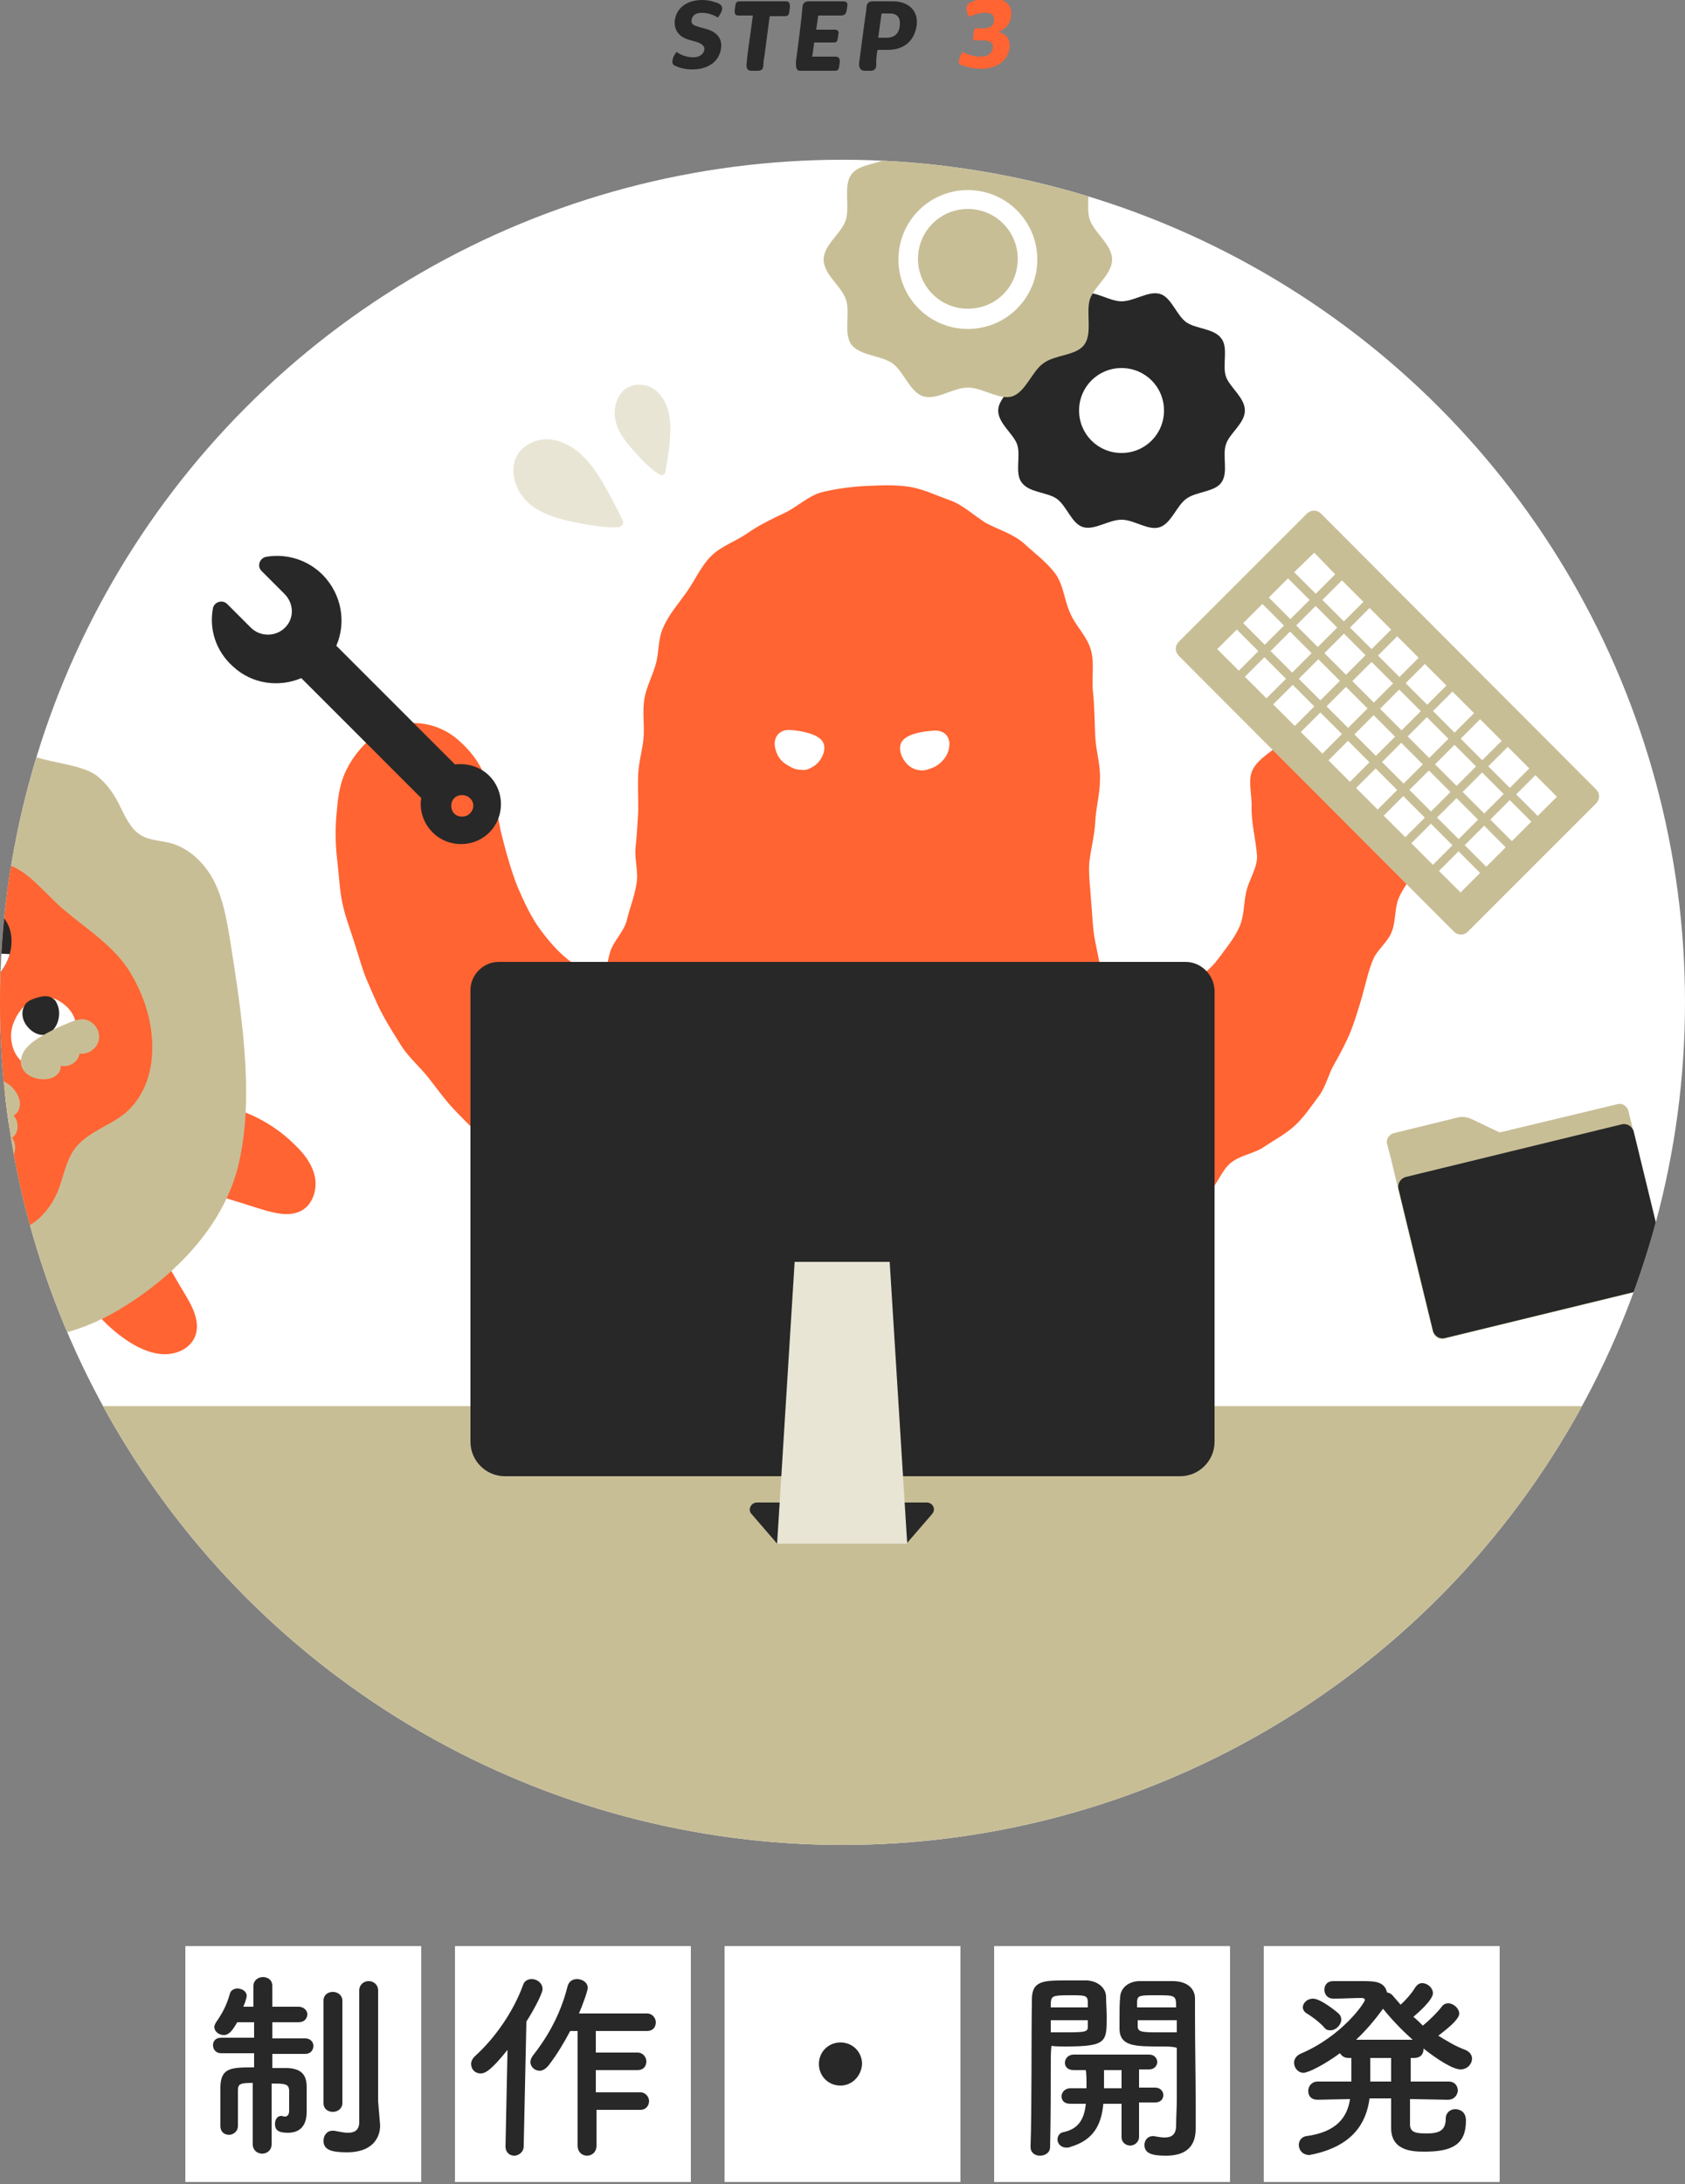
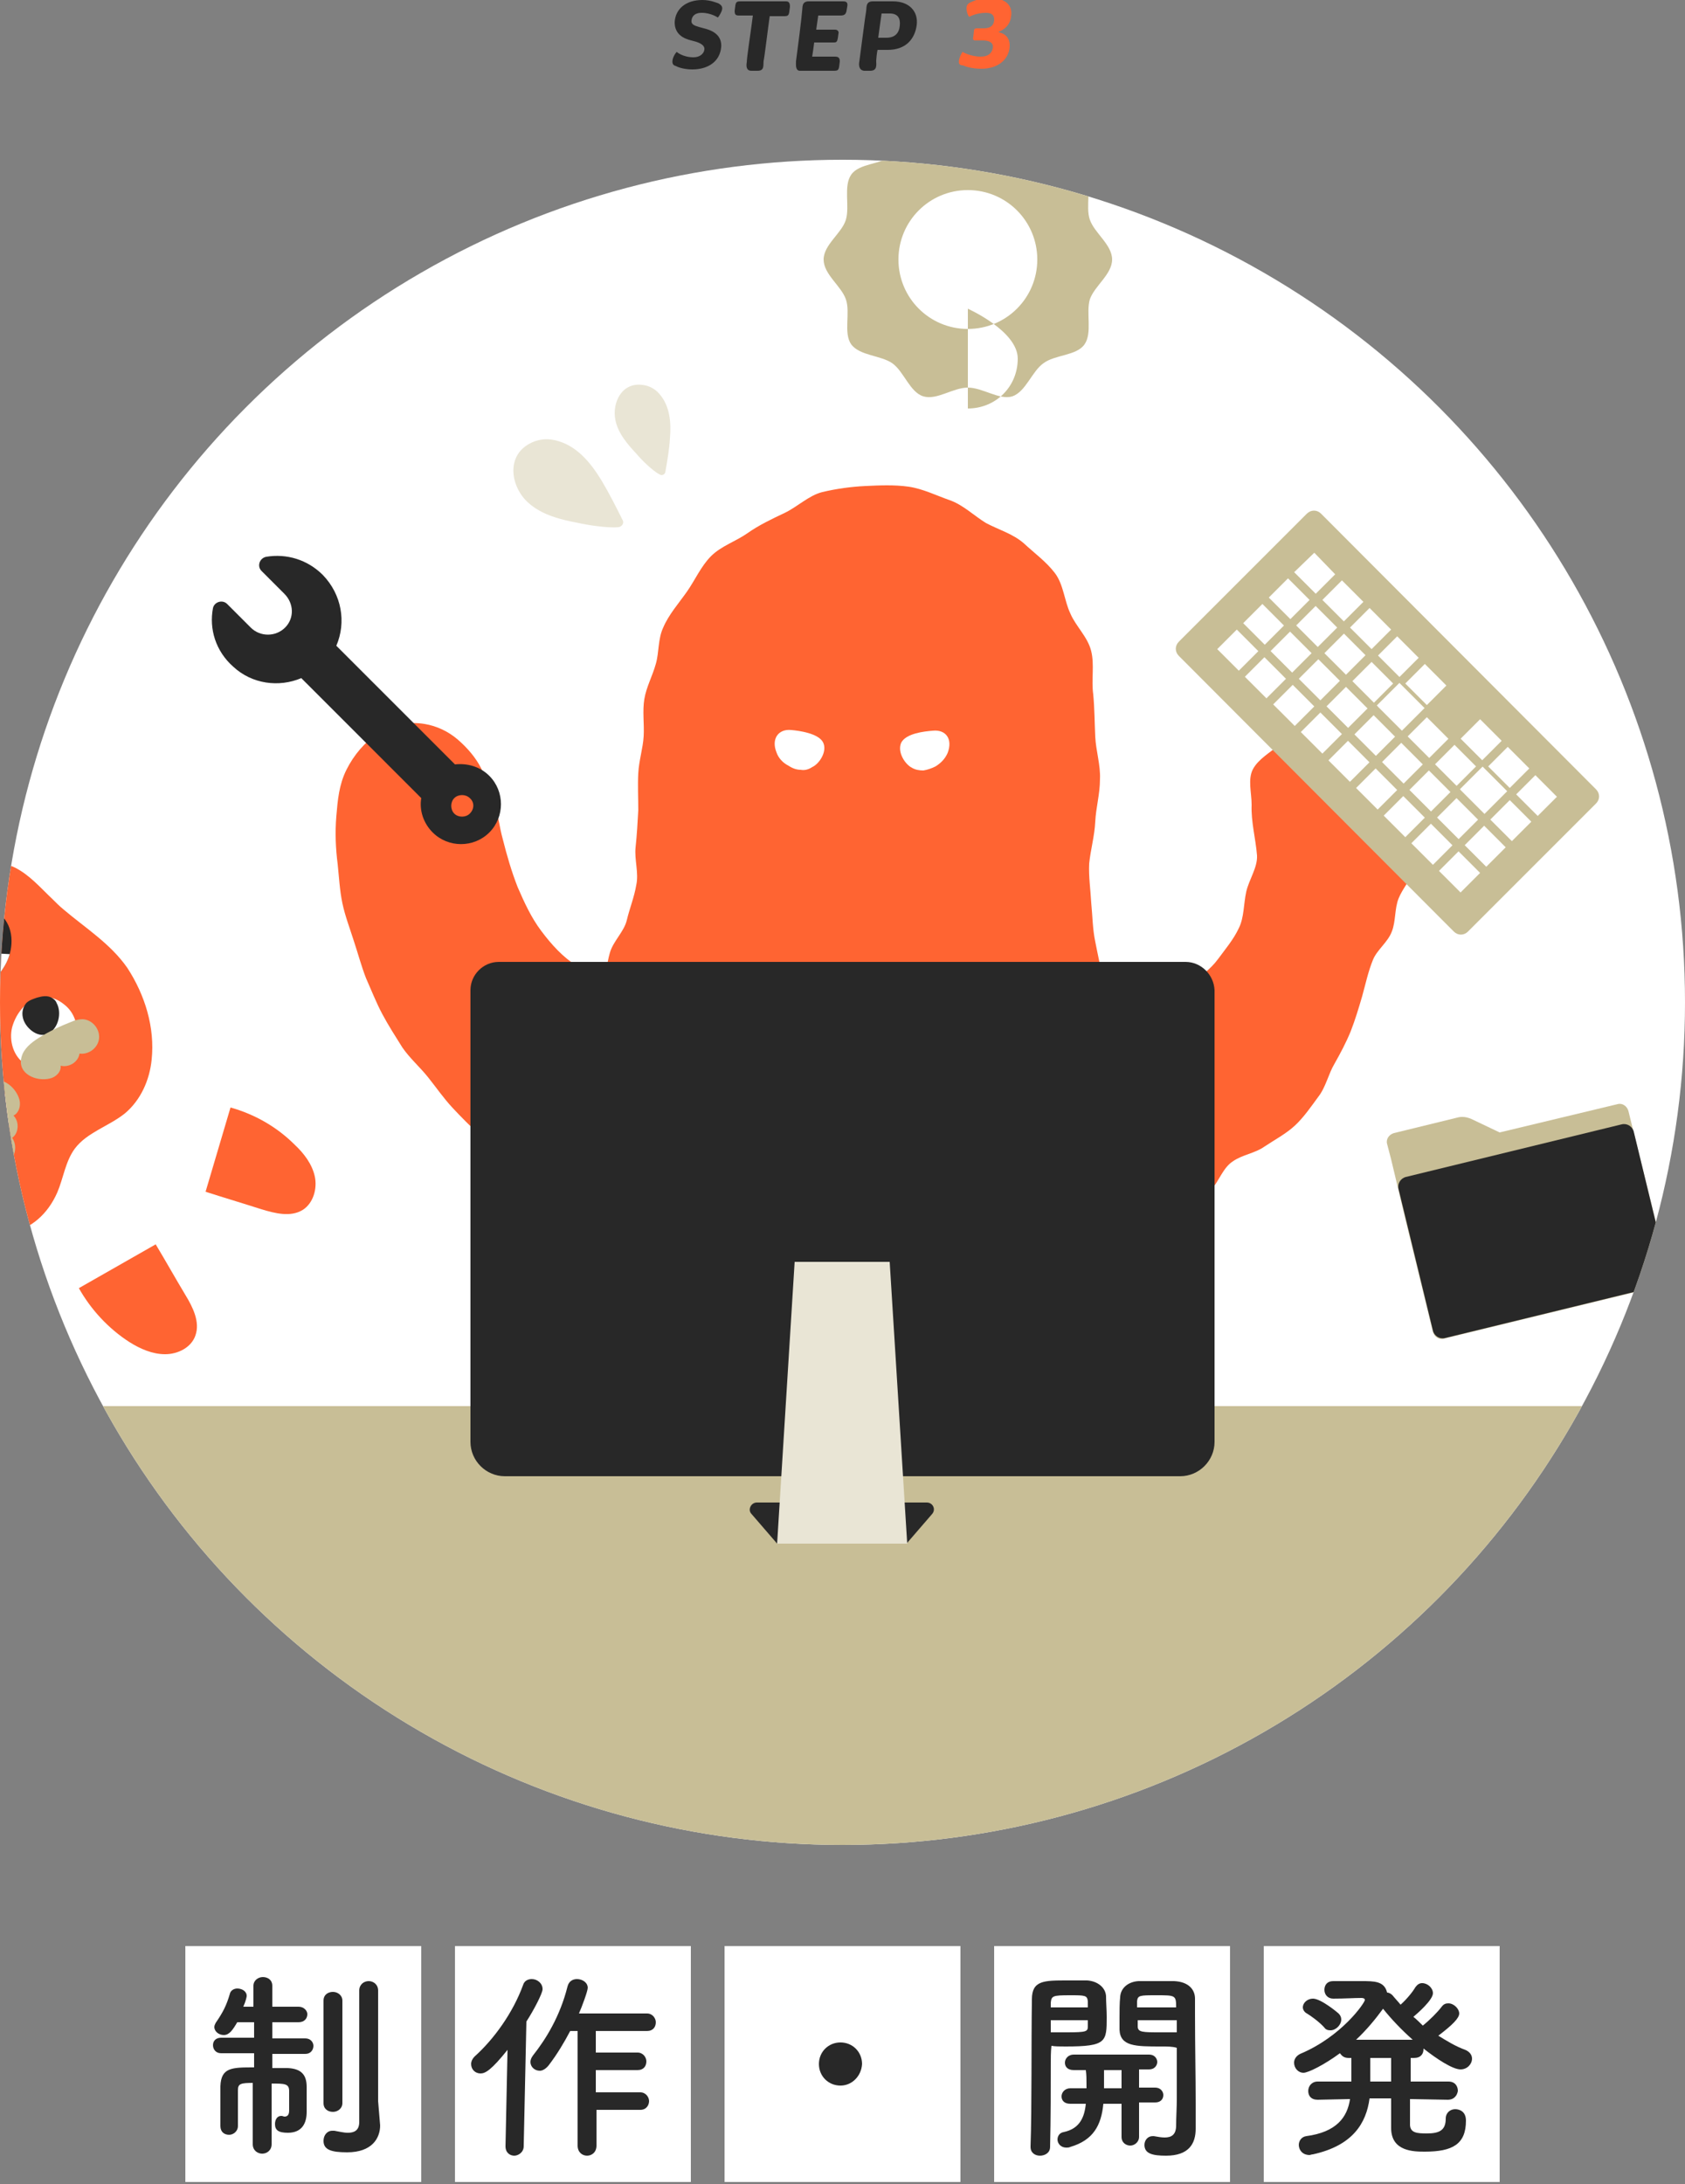
<svg xmlns="http://www.w3.org/2000/svg" xmlns:xlink="http://www.w3.org/1999/xlink" version="1.1" x="0" y="0" viewBox="0 0 250 324" xml:space="preserve">
  <rect x="0" y="0" width="250" height="324" fill="#808080" stroke="none" />
  <style type="text/css">.st0{fill:#282828}.st1{fill:#ff6432}.st2{fill:#fff}.st4{fill:#c8be96}.st8{fill:#e9e5d5}</style>
  <g id="design">
    <path class="st0" d="M99.9 8.5c.2-.5.5-.8.5-.8s.9.8 2.5.8c.9 0 1.5-.5 1.6-1.1.1-.5-.3-.9-1.2-1.2l-1.1-.3c-1.3-.4-2.1-1.2-2.1-2.6.1-2 1.7-3.3 4.1-3.3 1.2 0 2.1.4 2.4.5.5.3.8.6.3 1.5-.2.4-.4.6-.4.6s-1-.7-2.4-.7c-.9 0-1.4.4-1.5 1.1-.1.6.4.8 1.1 1l1.1.3c1.7.5 2.3 1.5 2.2 2.7-.2 2.1-1.9 3.3-4.3 3.3-1.1 0-2.1-.3-2.4-.5-.5-.1-.7-.5-.4-1.3zm11.8-6.2h-2.1c-.5 0-.6-.2-.6-.7l.1-.8c.1-.5.2-.6.8-.6h6.7c.5 0 .6.3.6.8l-.1.8c-.1.5-.2.6-.8.6h-2.1c-.3 2.1-.8 6.3-.9 6.6-.1.6.2 1.5-.9 1.5h-.9c-.8 0-.8-.7-.7-1.3 0-.7.7-5.2.9-6.9zm6.4 6.8c.2-1.4.9-7 .9-7.4.1-.6-.1-1.5 1-1.5h5.1c.6 0 .7.3.6.8l-.1.6c-.1.5-.3.7-.9.7h-3.3l-.3 2.1h2.8c.3 0 .6.2.5.6l-.1.7c-.1.5-.2.6-.6.6h-2.9c-.1.8-.2 1.5-.3 2.1h3.4c.5 0 .7.2.7.7l-.1.8c-.1.5-.2.6-.8.6h-5.1c-.6-.1-.5-.9-.5-1.4zm9.4 0c.2-1.4.9-7 1-7.4.1-.6-.1-1.5 1-1.5h3c2.4 0 3.8 1.5 3.5 3.6-.3 2-1.6 3.6-4.3 3.6h-1.5c-.1.4-.2 1.4-.2 1.6 0 .6.2 1.5-.9 1.5h-.9c-.8-.1-.8-.9-.7-1.4zm4-3.5c1.3 0 1.9-.7 2-1.8.1-1-.2-1.8-1.5-1.8h-1.2c-.1.7-.4 2.8-.5 3.6h1.2z" />
    <path class="st1" d="M142.4 8.5c.2-.5.4-.8.4-.8s1.2.7 2.7.7c1.2 0 1.7-.6 1.8-1.3.1-.7-.4-1.1-1.5-1.1h-1.1c-.3 0-.4-.2-.3-.5l.1-.9c0-.2.1-.4.4-.4h1.1c1 0 1.5-.5 1.5-1.3 0-.6-.3-1-1.2-1-1.5 0-2.5.6-2.5.6s-.2-.2-.3-.6c-.3-1.1.1-1.4.6-1.6.4-.2 1.4-.6 2.8-.6 2.4 0 3.4 1.2 3.1 2.8-.2 1.7-1.8 2.2-1.8 2.2v.1s1.7.2 1.6 2.1c-.1 1.9-1.7 3.3-4.2 3.3-1.3 0-2.3-.3-2.7-.5-.6 0-.8-.3-.5-1.2z" />
    <g>
      <g>
        <circle class="st2" cx="125" cy="148.7" r="125" />
        <g>
          <path class="st1" d="M92.5 145.8c-2.5-.2-4.8-1.2-6.9-2.5-2.1-1.3-3.8-3.2-5.3-5.2s-2.5-4.2-3.5-6.5c-.9-2.3-1.6-4.7-2.2-7.1-.5-1.8-.7-3.6-1.2-5.4-.5-1.8-1.2-3.5-2-5.1-.8-1.6-2.1-3.1-3.5-4.3-1.4-1.2-3.1-2-4.9-2.3-2.4-.4-4.8.1-6.9 1.4-2 1.3-3.6 3.2-4.7 5.4s-1.3 4.5-1.5 6.9c-.2 2.4-.1 4.8.2 7.1.2 1.9.3 3.9.7 5.8.4 1.9 1.1 3.7 1.7 5.6.6 1.8 1.1 3.7 1.8 5.5.8 1.8 1.5 3.6 2.4 5.3.9 1.7 2 3.4 3 5 1.1 1.6 2.6 2.9 3.8 4.4 1.2 1.5 2.3 3.1 3.6 4.5 1.3 1.4 2.7 2.8 4.1 4.1 1.5 1.3 2.9 2.6 4.5 3.7" />
        </g>
        <g>
          <path class="st1" d="M171.9 222.9c0 .6.1 1.2.1 1.8 0-1.9 1-4 .8-6-.2-2-.7-3.9-.8-5.8-.1-2 .2-3.9.5-5.8.3-2.2-.5-4.5-.1-6.6.3-2.2.9-4.3 1.3-6.4.4-2.1 1.4-4.2 1.8-6.3.4-2 0-4.3.6-6.3.7-2 2.3-3.5 3.7-5.1 1.1-1.3 1.7-3.2 3.1-4.1 1.4-1 3.3-1.2 4.7-2.2 1.5-1 3.2-1.9 4.5-3.1 1.3-1.2 2.4-2.8 3.5-4.3 1.1-1.4 1.5-3.4 2.4-4.9.9-1.6 1.7-3.1 2.4-4.8.7-1.8 1.2-3.5 1.7-5.2.5-1.8.9-3.7 1.6-5.4.6-1.5 2.2-2.6 2.8-4.2.6-1.5.4-3.4 1-4.9.6-1.5 1.8-2.8 2.4-4.4.8-2.3 1.5-4.7 1.7-7.1.1-1.7-1-3.3-1.5-4.9-.6-1.6-1-3.2-2.1-4.6-1.1-1.3-2.4-2.4-3.9-3.3-1.5-.9-3-1.9-4.8-2.1-1.7-.2-3.3 1-4.9 1.5-1.6.6-3.3.9-4.6 2.1-1.3 1.1-3.1 2.1-3.9 3.6-.8 1.5-.2 3.5-.2 5.3-.1 2.5.6 5 .8 7.5.1 1.8-1.2 3.6-1.6 5.4-.4 1.8-.3 3.8-1.1 5.4-.8 1.7-2 3.1-3.1 4.6-1.1 1.5-2.7 2.6-4 3.7-1.4 1.2-2.9 2.3-4.5 3.1-1 .5-2 1-3.1.9-2.4-.2-4.4-2.3-5.2-4.6-.7-1.8-1-3.8-1.4-5.7-.4-1.9-.4-3.8-.6-5.8-.1-1.9-.4-3.9-.3-5.8.2-2 .8-4.1.9-6.2.1-2.1.7-4.1.7-6.3.1-2.1-.6-4.2-.7-6.3-.1-2.1-.1-4.2-.3-6.3-.3-2.1.2-4.4-.3-6.4-.5-2.1-2.3-3.7-3.1-5.6-.9-1.9-1-4.3-2.3-6-1.3-1.7-3.1-3-4.6-4.4-1.6-1.4-3.7-2-5.6-3-1.8-1.1-3.4-2.7-5.4-3.4-2-.7-4-1.7-6.1-2-2.1-.3-4.3-.2-6.4-.1-2.1.1-4.3.4-6.4.9-2 .5-3.7 2.2-5.6 3.1-1.9.9-3.8 1.8-5.5 3-1.7 1.2-3.9 1.9-5.4 3.4-1.5 1.5-2.4 3.6-3.6 5.3-1.2 1.7-2.7 3.4-3.5 5.3-.8 1.7-.6 3.7-1.1 5.4-.5 1.8-1.4 3.4-1.7 5.2-.3 1.8 0 3.7-.1 5.5-.1 1.8-.7 3.6-.8 5.5-.1 1.8 0 3.7 0 5.5-.1 1.8-.2 3.6-.4 5.5-.2 1.8.5 3.8.1 5.6-.3 1.8-1 3.5-1.4 5.2-.4 1.7-2 3.1-2.5 4.8-.5 1.7-.6 3.5-1.1 5.2-.5 1.7-1.2 3.4-1.6 5.1-.4 1.9-1 3.7-1.4 5.6-.3 1.9.8 4 .5 5.9s-1.1 3.7-1.2 5.6c-.2 1.9.2 3.8 0 5.7-.1 2-.7 4-.7 6s.4 4 .5 6c.1 2 .2 4 .4 6 .1 2-.6 4.1-.4 6.1.2 2.1.6 4.2.9 6.3.3 2.1 1.4 4 1.9 6.1.4 1.8.6 3.7 1 5.5.5 1.8.5 3.7.4 5.5" />
        </g>
        <g>
          <defs>
            <circle id="SVGID_1_" cx="125" cy="148.7" r="125" />
          </defs>
          <clipPath id="SVGID_00000164484868621946022540000015705617542959833505_">
            <use xlink:href="#SVGID_1_" overflow="visible" />
          </clipPath>
          <g clip-path="url(#SVGID_00000164484868621946022540000015705617542959833505_)">
            <path class="st1" d="M30.5 176.8c2.8.9 5.5 1.7 8.3 2.6 2 .6 4.3 1.2 6.1.1 1.6-1 2.2-3.2 1.8-5-.4-1.8-1.6-3.4-3-4.7-2.6-2.6-5.9-4.5-9.5-5.5m-11.1 20.3c1.5 2.5 2.9 5 4.4 7.5 1.1 1.8 2.2 4 1.5 6-.6 1.8-2.6 2.8-4.5 2.8s-3.7-.8-5.3-1.8c-3.1-2-5.7-4.8-7.5-8" />
-             <path class="st4" d="M-54.4 136.3c-2.5 2.8-3.4 7.1-2.1 10.7.7 2.1 2.1 3.9 3 5.9 1.9 4.2 2 9.5 5.5 12.5 1.4 1.3 3.3 2 4.7 3.2 3.2 2.8 2.9 7.2 5.2 10.5 2.3 3.3 5.8 5.4 8.1 8.8 2.7 4.1 7.8 6 12.5 7.3 13.2 3.8 24.1 6.2 36.3-1.6 7.7-4.9 14.7-12.2 16.7-21.3 2.3-10.3.2-22.8-1.4-33.1-.5-2.9-1-5.8-2.3-8.4s-3.6-4.9-6.4-5.7c-1.5-.4-3.2-.4-4.5-1.2-1.5-.9-2.3-2.7-3.1-4.3-.8-1.7-1.9-3.3-3.4-4.5-2.1-1.6-6.5-1.9-9.1-2.8-1.6-.6-3.2-1.1-4.9-1.1-2.4 0-4.7 1.1-7 1.2-2.6.1-5.2-1.2-7.9-1-3 .2-5.7 2.2-8.7 2.1-1.6 0-3.1-.6-4.7-.7-5.8-.2-9.4 6.4-14.7 8.8-1.8.8-3.8 1.2-5.3 2.5-3.3 3.1-3.6 8.9-6.5 12.2z" />
            <path class="st1" d="M9.4 134.9c-.6-.5-1.1-1-1.6-1.5-1.8-1.7-3.4-3.6-5.6-4.7-3.3-1.6-7.4-1.1-10.7.6-3.3 1.7-5.9 4.6-8.1 7.6s-4.1 6.2-6.4 9.1c-1.6 2.1-4.3 4-5.6 6.3-1.1 1.9-1.4 5-1.3 7.2.2 4.3 2.2 8.6 5.8 11.1 5.8 4 9.8 9.3 16.8 11.7 6.2 2.2 12.9 1.2 15.8-5.4.9-2.1 1.2-4.6 2.6-6.5 1.8-2.4 5-3.3 7.4-5.2 2.4-2 3.7-5 4-8 .5-4.8-1-9.6-3.6-13.6-2.5-3.6-6.2-5.9-9.5-8.7z" />
            <g>
              <g>
                <path class="st2" d="M6.6 158.5c-1 .1-2 0-2.8-.6-1.8-1.1-2.5-3.5-2-5.5 1-3.6 4.5-6 7.7-3.4 1.7 1.3 2.2 3.4 1.8 5.5-.5 2.2-2.6 3.8-4.7 4z" />
                <path class="st0" d="M8.4 148.8c-.1-.3-.3-.5-.6-.7-.7-.5-1.6-.3-2.3-.1-.6.2-1.2.4-1.6.8-.5.6-.7 1.4-.5 2.2.3 1.4 2.1 3 3.6 2.4 1.7-.7 2.2-3.2 1.4-4.6z" />
              </g>
              <path class="st4" d="M7.4 160c.9-.2 1.7-1 1.6-1.9 1.2.3 2.6-.5 2.8-1.8 1.4.2 2.8-.9 2.9-2.3.1-1.4-1-2.7-2.4-2.8-.5 0-1 .1-1.5.3-1.8.7-3.5 1.5-5.1 2.5-1.1.7-2.2 1.6-2.5 2.8-.7 2.5 2.2 3.7 4.2 3.2z" />
            </g>
            <g>
              <g>
                <path class="st2" d="M1.2 163.1c-.4-.9-1-1.7-1.8-2.2-1.8-1.1-4.3-.6-5.8.9-2.8 2.6-3.1 6.7.6 8.4 2 .9 4.1.4 5.7-1 1.7-1.4 2.1-4.1 1.3-6.1z" />
                <path class="st0" d="M-7.7 166.5c-.3-.2-.5-.4-.7-.7-.4-.8-.1-1.8.2-2.6.3-.6.6-1.2 1.1-1.6.7-.5 1.6-.6 2.5-.3 1.5.5 3 2.8 2.1 4.3-.9 1.8-3.7 2-5.2.9z" />
              </g>
              <path class="st4" d="M2.9 163.2c.2.9-.1 1.9-.9 2.3.9.9.8 2.6-.2 3.3.8 1.1.5 2.9-.6 3.6-1.1.8-2.9.3-3.6-.8-.3-.5-.4-1-.5-1.5-.3-1.9-.4-3.7-.3-5.6.1-1.3.4-2.7 1.3-3.6 1.8-1.7 4.3.3 4.8 2.3z" />
            </g>
            <path class="st0" d="M.5 143.6c1.4-2.1 1.7-5.1.3-7.1-1-1.4-2.8-2.2-4.6-2.2s-3.5.6-5 1.5c-1.1.7-2.1 1.5-2.8 2.6-.6.9-1 1.9-1.4 2.8-1 2.4-2.3 4.8-4.1 6.7-1.3 1.4-2.9 2.5-4.3 3.9s-2.5 3.1-2.6 5.1c-.1 2.3 1 4.9 3.1 6.1 3.6 2.1 8.3-.3 10.6-3.3 1.4-1.8 2.3-3.8 3-6 .6-1.8 1.1-4.2 2.6-5.5 1.9-1.5 3.9-2.5 5.2-4.6z" />
            <g>
              <defs>
                <path id="SVGID_00000111888114370808668730000000642829406176306080_" d="M.5 143.6c1.4-2.1 1.7-5.1.3-7.1-1-1.4-2.8-2.2-4.6-2.2s-3.5.6-5 1.5c-1.1.7-2.1 1.5-2.8 2.6-.6.9-1 1.9-1.4 2.8-1 2.4-2.3 4.8-4.1 6.7-1.3 1.4-2.9 2.5-4.3 3.9s-2.5 3.1-2.6 5.1c-.1 2.3 1 4.9 3.1 6.1 3.6 2.1 8.3-.3 10.6-3.3 1.4-1.8 2.3-3.8 3-6 .6-1.8 1.1-4.2 2.6-5.5 1.9-1.5 3.9-2.5 5.2-4.6z" />
              </defs>
              <clipPath id="SVGID_00000142885869814922860930000017761710155334808997_">
                <use xlink:href="#SVGID_00000111888114370808668730000000642829406176306080_" overflow="visible" />
              </clipPath>
              <path d="M-.8 145.5c-.8-.3-1.7-.5-2.3-1.1-.6-.6-.9-1.6-.4-2.3.3-.4.7-.6 1.2-.7s.9-.1 1.4 0c1 .1 2 .1 3 .2M-8 156.9c-.6-.6-1.2-1.2-2-1.5-.8-.3-1.8-.1-2.3.7-.2.4-.2.9-.1 1.4.1.5.4.9.6 1.3.5.9 1 1.7 1.5 2.6" clip-path="url(#SVGID_00000142885869814922860930000017761710155334808997_)" fill="#fff" />
            </g>
          </g>
          <g clip-path="url(#SVGID_00000164484868621946022540000015705617542959833505_)">
            <path class="st4" d="M222.5 168l-4.2-2c-.7-.3-1.4-.4-2.1-.2l-9.4 2.3c-.7.2-1.2.9-1 1.6l.6 2.3 2.1 8.8 4.1 16.8c.2.7.9 1.2 1.6 1l32.4-7.9c.7-.2 1.2-.9 1-1.6l-6-24.3c-.2-.7-.9-1.2-1.6-1l-17.5 4.2z" />
            <path class="st0" d="M208.6 174.6l32-7.8c.8-.2 1.6.3 1.8 1.1l5.1 21c.2.8-.3 1.6-1.1 1.8l-32 7.8c-.8.2-1.6-.3-1.8-1.1l-5.1-21c-.2-.8.3-1.6 1.1-1.8z" />
          </g>
-           <path d="M184.7 60.9c0-1.9-2.2-3.4-2.8-5-.6-1.7.4-4.3-.7-5.7-1.1-1.5-3.8-1.4-5.2-2.4-1.5-1.1-2.2-3.7-3.9-4.2-1.7-.5-3.8 1.1-5.7 1.1s-4-1.7-5.7-1.1c-1.7.6-2.5 3.2-3.9 4.2-1.5 1.1-4.2 1-5.2 2.4-1.1 1.5-.1 4-.7 5.7-.5 1.7-2.8 3.2-2.8 5 0 1.9 2.2 3.4 2.8 5 .6 1.7-.4 4.3.7 5.7 1.1 1.5 3.8 1.4 5.2 2.4 1.5 1.1 2.2 3.7 3.9 4.2 1.7.5 3.8-1.1 5.7-1.1s4 1.7 5.7 1.1c1.7-.6 2.5-3.2 3.9-4.2 1.5-1.1 4.2-1 5.2-2.4 1.1-1.5.1-4 .7-5.7.5-1.6 2.8-3.1 2.8-5zm-18.3 6.3c-3.5 0-6.3-2.8-6.3-6.3s2.8-6.3 6.3-6.3 6.3 2.8 6.3 6.3-2.8 6.3-6.3 6.3z" clip-path="url(#SVGID_00000164484868621946022540000015705617542959833505_)" fill="#282828" />
-           <path d="M165 38.5c0-2.2-2.6-3.9-3.3-5.9-.7-2 .4-5-.8-6.7-1.3-1.7-4.4-1.6-6.1-2.8-1.7-1.2-2.6-4.3-4.6-4.9-2-.6-4.4 1.3-6.6 1.3s-4.7-1.9-6.6-1.3c-2 .7-2.9 3.7-4.6 4.9-1.7 1.3-4.9 1.1-6.1 2.8-1.2 1.7-.2 4.7-.8 6.7-.6 2-3.3 3.7-3.3 5.9s2.6 3.9 3.3 5.9c.7 2-.4 5 .8 6.7 1.3 1.7 4.4 1.6 6.1 2.8 1.7 1.2 2.6 4.3 4.6 4.9 2 .6 4.4-1.3 6.6-1.3s4.7 1.9 6.6 1.3c2-.7 2.9-3.7 4.6-4.9 1.7-1.3 4.9-1.1 6.1-2.8 1.2-1.7.2-4.7.8-6.7.7-2 3.3-3.7 3.3-5.9zm-21.4 7.3c-4.1 0-7.4-3.3-7.4-7.4 0-4.1 3.3-7.4 7.4-7.4s7.4 3.3 7.4 7.4c0 4.2-3.3 7.4-7.4 7.4zm0 3c-5.7 0-10.3-4.6-10.3-10.3 0-5.7 4.6-10.3 10.3-10.3s10.3 4.6 10.3 10.3c0 5.7-4.6 10.3-10.3 10.3z" clip-path="url(#SVGID_00000164484868621946022540000015705617542959833505_)" fill="#c8be96" />
+           <path d="M165 38.5c0-2.2-2.6-3.9-3.3-5.9-.7-2 .4-5-.8-6.7-1.3-1.7-4.4-1.6-6.1-2.8-1.7-1.2-2.6-4.3-4.6-4.9-2-.6-4.4 1.3-6.6 1.3s-4.7-1.9-6.6-1.3c-2 .7-2.9 3.7-4.6 4.9-1.7 1.3-4.9 1.1-6.1 2.8-1.2 1.7-.2 4.7-.8 6.7-.6 2-3.3 3.7-3.3 5.9s2.6 3.9 3.3 5.9c.7 2-.4 5 .8 6.7 1.3 1.7 4.4 1.6 6.1 2.8 1.7 1.2 2.6 4.3 4.6 4.9 2 .6 4.4-1.3 6.6-1.3s4.7 1.9 6.6 1.3c2-.7 2.9-3.7 4.6-4.9 1.7-1.3 4.9-1.1 6.1-2.8 1.2-1.7.2-4.7.8-6.7.7-2 3.3-3.7 3.3-5.9zm-21.4 7.3s7.4 3.3 7.4 7.4c0 4.2-3.3 7.4-7.4 7.4zm0 3c-5.7 0-10.3-4.6-10.3-10.3 0-5.7 4.6-10.3 10.3-10.3s10.3 4.6 10.3 10.3c0 5.7-4.6 10.3-10.3 10.3z" clip-path="url(#SVGID_00000164484868621946022540000015705617542959833505_)" fill="#c8be96" />
          <rect x="-7.9" y="208.6" width="255.5" height="110.2" clip-path="url(#SVGID_00000164484868621946022540000015705617542959833505_)" fill="#c8be96" />
        </g>
        <g>
          <path class="st0" d="M175.9 142.7H74c-2.3 0-4.2 1.9-4.2 4.2v67c0 2.8 2.3 5.1 5.1 5.1h100.2c2.8 0 5.1-2.3 5.1-5.1v-67c-.1-2.3-2-4.2-4.3-4.2zm-38.4 80.2h-25.2c-.9 0-1.4 1.1-.8 1.7l3.8 4.4h19.2l3.8-4.4c.6-.7.1-1.7-.8-1.7z" />
          <polygon class="st8" points="134.6,229 115.3,229 117.9,187.2 132,187.2" />
        </g>
        <g>
          <path class="st2" d="M118.8 114.2c-.6 0-1.2-.2-1.8-.6-.8-.4-1.5-1.1-1.8-2-.8-2 .3-3.5 2.2-3.3 1.2.1 4 .5 4.7 1.8.7 1.3-.5 3.2-1.6 3.7-.6.4-1.2.5-1.7.4z" />
        </g>
        <g>
          <path class="st2" d="M135.3 113.9c-1-.5-2.2-2.3-1.6-3.7.7-1.4 3.4-1.7 4.7-1.8 1.9-.2 3 1.2 2.2 3.3-.4.9-1 1.5-1.8 2-.6.3-1.2.5-1.8.6-.6 0-1.2-.1-1.7-.4z" />
        </g>
        <path class="st0" d="M47.9 85.3c-2.3-2.3-5.4-3.2-8.4-2.7-1 .2-1.4 1.4-.7 2.1l3.4 3.4c1.4 1.4 1.5 3.6.1 5s-3.7 1.4-5.1 0l-3.5-3.5c-.7-.7-1.9-.3-2.1.6-.6 3.1.4 6.4 3 8.7 2.8 2.6 6.8 3.1 10.1 1.7l17.8 17.8c-.3 1.8.3 3.7 1.7 5.1 2.3 2.3 6.1 2.3 8.4 0 2.3-2.3 2.3-6.1 0-8.4-1.4-1.4-3.3-1.9-5.1-1.7L49.9 95.8c1.5-3.5.8-7.6-2-10.5zm21.8 35.4c-.6.6-1.7.6-2.3 0-.6-.6-.6-1.7 0-2.3.6-.6 1.7-.6 2.3 0 .7.6.7 1.6 0 2.3z" />
        <g>
          <defs>
            <circle id="SVGID_00000170245566983993716370000005484164374414421674_" cx="125" cy="148.7" r="125" />
          </defs>
          <clipPath id="SVGID_00000076581814518261182600000016641394703080396421_">
            <use xlink:href="#SVGID_00000170245566983993716370000005484164374414421674_" overflow="visible" />
          </clipPath>
          <g clip-path="url(#SVGID_00000076581814518261182600000016641394703080396421_)">
            <g>
              <path class="st4" d="M215.7 138.2l-40.8-40.9c-.6-.6-.6-1.5 0-2.1l19-19c.6-.6 1.5-.6 2.1 0l40.8 40.9c.6.6.6 1.5 0 2.1l-19 19c-.6.6-1.5.6-2.1 0z" />
            </g>
            <g>
              <rect x="192.4" y="82.1" transform="rotate(-44.955 195.095 85.05)" class="st2" width="5.4" height="5.8" />
              <path class="st4" d="M194.8 89.5l-4.1-4.1c-.2-.2-.2-.6 0-.9l3.8-3.8c.2-.2.6-.2.9 0l4.1 4.1c.2.2.2.6 0 .9l-3.8 3.8c-.2.2-.6.2-.9 0zm-2.8-4.6l3.2 3.2 2.9-2.9L195 82l-3 2.9z" />
            </g>
            <g>
              <rect x="196.5" y="86.3" transform="rotate(-44.955 199.208 89.17)" class="st2" width="5.4" height="5.8" />
              <path class="st4" d="M198.9 93.6l-4.1-4.1c-.2-.2-.2-.6 0-.9l3.8-3.8c.2-.2.6-.2.9 0l4.1 4.1c.2.2.2.6 0 .9l-3.8 3.8c-.2.2-.6.2-.9 0zm-2.7-4.6l3.2 3.2 2.9-2.9-3.2-3.2-2.9 2.9z" />
            </g>
            <g>
              <rect x="200.6" y="90.4" transform="rotate(-44.955 203.32 93.29)" class="st2" width="5.4" height="5.8" />
              <path class="st4" d="M203 97.7l-4.1-4.1c-.2-.2-.2-.6 0-.9l3.8-3.8c.2-.2.6-.2.9 0l4.1 4.1c.2.2.2.6 0 .9l-3.8 3.8c-.2.2-.6.2-.9 0zm-2.7-4.6l3.2 3.2 2.9-2.9-3.2-3.2-2.9 2.9z" />
            </g>
            <g>
              <rect x="204.8" y="94.5" transform="rotate(-44.955 207.434 97.41)" class="st2" width="5.4" height="5.8" />
              <path class="st4" d="M207.2 101.8l-4.1-4.1c-.2-.2-.2-.6 0-.9l3.8-3.8c.2-.2.6-.2.9 0l4.1 4.1c.2.2.2.6 0 .9l-3.8 3.8c-.3.3-.7.3-.9 0zm-2.8-4.5l3.2 3.2 2.9-2.9-3.2-3.2-2.9 2.9z" />
            </g>
            <g>
              <rect x="208.9" y="98.6" transform="rotate(-44.955 211.547 101.53)" class="st2" width="5.4" height="5.8" />
              <path class="st4" d="M211.3 105.9l-4.1-4.1c-.2-.2-.2-.6 0-.9l3.8-3.8c.2-.2.6-.2.9 0l4.1 4.1c.2.2.2.6 0 .9l-3.8 3.8c-.3.3-.7.3-.9 0zm-2.8-4.5l3.2 3.2 2.9-2.9-3.2-3.2-2.9 2.9z" />
            </g>
            <g>
-               <rect x="213" y="102.7" transform="rotate(-44.955 215.66 105.649)" class="st2" width="5.4" height="5.8" />
              <path class="st4" d="M215.4 110.1l-4.1-4.1c-.2-.2-.2-.6 0-.9l3.8-3.8c.2-.2.6-.2.9 0l4.1 4.1c.2.2.2.6 0 .9l-3.8 3.8c-.3.2-.7.2-.9 0zm-2.8-4.6l3.2 3.2 2.9-2.9-3.2-3.2-2.9 2.9z" />
            </g>
            <g>
              <rect x="217.1" y="106.9" transform="rotate(-44.955 219.773 109.768)" class="st2" width="5.4" height="5.8" />
              <path class="st4" d="M219.5 114.2l-4.1-4.1c-.2-.2-.2-.6 0-.9l3.8-3.8c.2-.2.6-.2.9 0l4.1 4.1c.2.2.2.6 0 .9l-3.8 3.8c-.3.2-.7.2-.9 0zm-2.8-4.6l3.2 3.2 2.9-2.9-3.2-3.2-2.9 2.9z" />
            </g>
            <g>
              <rect x="221.2" y="111" transform="rotate(-44.955 223.886 113.888)" class="st2" width="5.4" height="5.8" />
              <path class="st4" d="M223.6 118.3l-4.1-4.1c-.2-.2-.2-.6 0-.9l3.8-3.8c.2-.2.6-.2.9 0l4.1 4.1c.2.2.2.6 0 .9l-3.8 3.8c-.2.2-.6.2-.9 0zm-2.8-4.6l3.2 3.2 2.9-2.9-3.2-3.2-2.9 2.9z" />
            </g>
            <g>
              <rect x="225.3" y="115.1" transform="rotate(-44.955 228 118.007)" class="st2" width="5.4" height="5.8" />
              <path class="st4" d="M227.7 122.4l-4.1-4.1c-.2-.2-.2-.6 0-.9l3.8-3.8c.2-.2.6-.2.9 0l4.1 4.1c.2.2.2.6 0 .9l-3.8 3.8c-.2.3-.6.3-.9 0zm-2.8-4.5l3.2 3.2 2.9-2.9-3.2-3.2-2.9 2.9z" />
            </g>
            <g>
              <rect x="188.6" y="85.9" transform="rotate(-44.955 191.293 88.846)" class="st2" width="5.4" height="5.8" />
              <path class="st4" d="M191 93.3l-4.1-4.1c-.2-.2-.2-.6 0-.9l3.8-3.8c.2-.2.6-.2.9 0l4.1 4.1c.2.2.2.6 0 .9l-3.8 3.8c-.2.2-.6.2-.9 0zm-2.8-4.6l3.2 3.2 2.9-2.9-3.2-3.2-2.9 2.9z" />
            </g>
            <g>
              <rect x="192.7" y="90.1" transform="rotate(-44.955 195.406 92.966)" class="st2" width="5.4" height="5.8" />
              <path class="st4" d="M195.1 97.4l-4.1-4.1c-.2-.2-.2-.6 0-.9l3.8-3.8c.2-.2.6-.2.9 0l4.1 4.1c.2.2.2.6 0 .9l-3.8 3.8c-.2.2-.6.2-.9 0zm-2.8-4.6l3.2 3.2 2.9-2.9-3.2-3.2-2.9 2.9z" />
            </g>
            <g>
              <rect x="196.8" y="94.2" transform="rotate(-44.955 199.52 97.085)" class="st2" width="5.4" height="5.8" />
              <path class="st4" d="M199.2 101.5l-4.1-4.1c-.2-.2-.2-.6 0-.9l3.8-3.8c.2-.2.6-.2.9 0l4.1 4.1c.2.2.2.6 0 .9l-3.8 3.8c-.2.2-.6.2-.9 0zm-2.7-4.6l3.2 3.2 2.9-2.9-3.2-3.2-2.9 2.9z" />
            </g>
            <g>
              <rect x="201" y="98.3" transform="rotate(-44.955 203.633 101.205)" class="st2" width="5.4" height="5.8" />
              <path class="st4" d="M203.4 105.6l-4.1-4.1c-.2-.2-.2-.6 0-.9l3.8-3.8c.2-.2.6-.2.9 0l4.1 4.1c.2.2.2.6 0 .9l-3.8 3.8c-.3.3-.7.3-.9 0zm-2.8-4.5l3.2 3.2 2.9-2.9-3.2-3.2-2.9 2.9z" />
            </g>
            <g>
              <rect x="205.1" y="102.4" transform="rotate(-44.955 207.746 105.325)" class="st2" width="5.4" height="5.8" />
-               <path class="st4" d="M207.5 109.7l-4.1-4.1c-.2-.2-.2-.6 0-.9l3.8-3.8c.2-.2.6-.2.9 0l4.1 4.1c.2.2.2.6 0 .9l-3.8 3.8c-.3.3-.7.3-.9 0zm-2.8-4.5l3.2 3.2 2.9-2.9-3.2-3.2-2.9 2.9z" />
            </g>
            <g>
              <rect x="209.2" y="106.5" transform="rotate(-44.955 211.859 109.444)" class="st2" width="5.4" height="5.8" />
              <path class="st4" d="M211.6 113.9l-4.1-4.1c-.2-.2-.2-.6 0-.9l3.8-3.8c.2-.2.6-.2.9 0l4.1 4.1c.2.2.2.6 0 .9l-3.8 3.8c-.3.2-.7.2-.9 0zm-2.8-4.6l3.2 3.2 2.9-2.9-3.2-3.2-2.9 2.9z" />
            </g>
            <g>
              <rect x="213.3" y="110.7" transform="rotate(-44.955 215.972 113.564)" class="st2" width="5.4" height="5.8" />
              <path class="st4" d="M215.7 118l-4.1-4.1c-.2-.2-.2-.6 0-.9l3.8-3.8c.2-.2.6-.2.9 0l4.1 4.1c.2.2.2.6 0 .9l-3.8 3.8c-.3.2-.7.2-.9 0zm-2.8-4.6l3.2 3.2 2.9-2.9-3.2-3.2-2.9 2.9z" />
            </g>
            <g>
              <rect x="217.4" y="114.8" transform="rotate(-44.955 220.085 117.683)" class="st2" width="5.4" height="5.8" />
-               <path class="st4" d="M219.8 122.1l-4.1-4.1c-.2-.2-.2-.6 0-.9l3.8-3.8c.2-.2.6-.2.9 0l4.1 4.1c.2.2.2.6 0 .9l-3.8 3.8c-.2.2-.6.2-.9 0zm-2.8-4.6l3.2 3.2 2.9-2.9-3.2-3.2-2.9 2.9z" />
            </g>
            <g>
              <rect x="221.5" y="118.9" transform="rotate(-44.955 224.198 121.803)" class="st2" width="5.4" height="5.8" />
              <path class="st4" d="M223.9 126.2l-4.1-4.1c-.2-.2-.2-.6 0-.9l3.8-3.8c.2-.2.6-.2.9 0l4.1 4.1c.2.2.2.6 0 .9l-3.8 3.8c-.2.3-.6.3-.9 0zm-2.8-4.6l3.2 3.2 2.9-2.9-3.2-3.2-2.9 2.9z" />
            </g>
            <g>
              <rect x="184.8" y="89.7" transform="rotate(-44.955 187.492 92.642)" class="st2" width="5.4" height="5.8" />
              <path class="st4" d="M187.2 97l-4.1-4.1c-.2-.2-.2-.6 0-.9l3.8-3.8c.2-.2.6-.2.9 0l4.1 4.1c.2.2.2.6 0 .9l-3.8 3.8c-.2.3-.6.3-.9 0zm-2.8-4.5l3.2 3.2 2.9-2.9-3.2-3.2-2.9 2.9z" />
            </g>
            <g>
              <rect x="188.9" y="93.9" transform="rotate(-44.955 191.605 96.761)" class="st2" width="5.4" height="5.8" />
              <path class="st4" d="M191.3 101.2l-4.1-4.1c-.2-.2-.2-.6 0-.9l3.8-3.8c.2-.2.6-.2.9 0l4.1 4.1c.2.2.2.6 0 .9l-3.8 3.8c-.2.2-.6.2-.9 0zm-2.8-4.6l3.2 3.2 2.9-2.9-3.2-3.2-2.9 2.9z" />
            </g>
            <g>
              <rect x="193" y="98" transform="rotate(-44.955 195.718 100.88)" class="st2" width="5.4" height="5.8" />
              <path class="st4" d="M195.4 105.3l-4.1-4.1c-.2-.2-.2-.6 0-.9l3.8-3.8c.2-.2.6-.2.9 0l4.1 4.1c.2.2.2.6 0 .9l-3.8 3.8c-.2.2-.6.2-.9 0zm-2.7-4.6l3.2 3.2 2.9-2.9-3.2-3.2-2.9 2.9z" />
            </g>
            <g>
              <rect x="197.2" y="102.1" transform="rotate(-44.955 199.831 105)" class="st2" width="5.4" height="5.8" />
              <path class="st4" d="M199.6 109.4l-4.1-4.1c-.2-.2-.2-.6 0-.9l3.8-3.8c.2-.2.6-.2.9 0l4.1 4.1c.2.2.2.6 0 .9l-3.8 3.8c-.3.3-.7.3-.9 0zm-2.8-4.6l3.2 3.2 2.9-2.9-3.2-3.2-2.9 2.9z" />
            </g>
            <g>
              <rect x="201.3" y="106.2" transform="rotate(-44.955 203.944 109.12)" class="st2" width="5.4" height="5.8" />
              <path class="st4" d="M203.7 113.5l-4.1-4.1c-.2-.2-.2-.6 0-.9l3.8-3.8c.2-.2.6-.2.9 0l4.1 4.1c.2.2.2.6 0 .9l-3.8 3.8c-.3.3-.7.3-.9 0zm-2.8-4.5l3.2 3.2 2.9-2.9-3.2-3.2-2.9 2.9z" />
            </g>
            <g>
              <rect x="205.4" y="110.3" transform="rotate(-44.955 208.057 113.24)" class="st2" width="5.4" height="5.8" />
              <path class="st4" d="M207.8 117.6l-4.1-4.1c-.2-.2-.2-.6 0-.9l3.8-3.8c.2-.2.6-.2.9 0l4.1 4.1c.2.2.2.6 0 .9l-3.8 3.8c-.3.3-.7.3-.9 0zm-2.8-4.5l3.2 3.2 2.9-2.9-3.2-3.2-2.9 2.9z" />
            </g>
            <g>
              <rect x="209.5" y="114.5" transform="rotate(-44.955 212.17 117.36)" class="st2" width="5.4" height="5.8" />
              <path class="st4" d="M211.9 121.8l-4.1-4.1c-.2-.2-.2-.6 0-.9l3.8-3.8c.2-.2.6-.2.9 0l4.1 4.1c.2.2.2.6 0 .9l-3.8 3.8c-.3.2-.7.2-.9 0zm-2.8-4.6l3.2 3.2 2.9-2.9-3.2-3.2-2.9 2.9z" />
            </g>
            <g>
              <rect x="213.6" y="118.6" transform="rotate(-44.955 216.283 121.479)" class="st2" width="5.4" height="5.8" />
              <path class="st4" d="M216 125.9l-4.1-4.1c-.2-.2-.2-.6 0-.9l3.8-3.8c.2-.2.6-.2.9 0l4.1 4.1c.2.2.2.6 0 .9l-3.8 3.8c-.2.2-.6.2-.9 0zm-2.8-4.6l3.2 3.2 2.9-2.9-3.2-3.2-2.9 2.9z" />
            </g>
            <g>
              <rect x="217.7" y="122.7" transform="rotate(-44.955 220.396 125.598)" class="st2" width="5.4" height="5.8" />
              <path class="st4" d="M220.1 130l-4.1-4.1c-.2-.2-.2-.6 0-.9l3.8-3.8c.2-.2.6-.2.9 0l4.1 4.1c.2.2.2.6 0 .9L221 130c-.2.3-.6.3-.9 0zm-2.8-4.6l3.2 3.2 2.9-2.9-3.2-3.2-2.9 2.9z" />
            </g>
            <g>
              <rect x="181" y="93.5" transform="rotate(-44.955 183.69 96.437)" class="st2" width="5.4" height="5.8" />
              <path class="st4" d="M183.4 100.8l-4.1-4.1c-.2-.2-.2-.6 0-.9l3.8-3.8c.2-.2.6-.2.9 0l4.1 4.1c.2.2.2.6 0 .9l-3.8 3.8c-.2.3-.6.3-.9 0zm-2.8-4.5l3.2 3.2 2.9-2.9-3.2-3.2-2.9 2.9z" />
            </g>
            <g>
              <rect x="185.1" y="97.7" transform="rotate(-44.955 187.803 100.557)" class="st2" width="5.4" height="5.8" />
              <path class="st4" d="M187.5 105l-4.1-4.1c-.2-.2-.2-.6 0-.9l3.8-3.8c.2-.2.6-.2.9 0l4.1 4.1c.2.2.2.6 0 .9l-3.8 3.8c-.2.2-.6.2-.9 0zm-2.8-4.6l3.2 3.2 2.9-2.9-3.2-3.2-2.9 2.9z" />
            </g>
            <g>
              <rect x="189.2" y="101.8" transform="rotate(-44.955 191.917 104.676)" class="st2" width="5.4" height="5.8" />
              <path class="st4" d="M191.6 109.1l-4.1-4.1c-.2-.2-.2-.6 0-.9l3.8-3.8c.2-.2.6-.2.9 0l4.1 4.1c.2.2.2.6 0 .9l-3.8 3.8c-.2.2-.6.2-.9 0zm-2.7-4.6l3.2 3.2 2.9-2.9-3.2-3.2-2.9 2.9z" />
            </g>
            <g>
              <rect x="193.4" y="105.9" transform="rotate(-44.955 196.03 108.796)" class="st2" width="5.4" height="5.8" />
              <path class="st4" d="M195.8 113.2l-4.1-4.1c-.2-.2-.2-.6 0-.9l3.8-3.8c.2-.2.6-.2.9 0l4.1 4.1c.2.2.2.6 0 .9l-3.8 3.8c-.3.2-.7.2-.9 0zm-2.8-4.6l3.2 3.2 2.9-2.9-3.2-3.2-2.9 2.9z" />
            </g>
            <g>
              <rect x="197.5" y="110" transform="rotate(-44.955 200.143 112.916)" class="st2" width="5.4" height="5.8" />
              <path class="st4" d="M199.9 117.3l-4.1-4.1c-.2-.2-.2-.6 0-.9l3.8-3.8c.2-.2.6-.2.9 0l4.1 4.1c.2.2.2.6 0 .9l-3.8 3.8c-.3.3-.7.3-.9 0zm-2.8-4.5l3.2 3.2 2.9-2.9-3.2-3.2-2.9 2.9z" />
            </g>
            <g>
              <rect x="201.6" y="114.1" transform="rotate(-44.955 204.256 117.035)" class="st2" width="5.4" height="5.8" />
              <path class="st4" d="M204 121.4l-4.1-4.1c-.2-.2-.2-.6 0-.9l3.8-3.8c.2-.2.6-.2.9 0l4.1 4.1c.2.2.2.6 0 .9l-3.8 3.8c-.3.3-.7.3-.9 0zm-2.8-4.5l3.2 3.2 2.9-2.9-3.2-3.2-2.9 2.9z" />
            </g>
            <g>
              <rect x="205.7" y="118.3" transform="rotate(-44.955 208.369 121.155)" class="st2" width="5.4" height="5.8" />
              <path class="st4" d="M208.1 125.6l-4.1-4.1c-.2-.2-.2-.6 0-.9l3.8-3.8c.2-.2.6-.2.9 0l4.1 4.1c.2.2.2.6 0 .9l-3.8 3.8c-.3.2-.7.2-.9 0zm-2.8-4.6l3.2 3.2 2.9-2.9-3.2-3.2-2.9 2.9z" />
            </g>
            <g>
              <rect x="209.8" y="122.4" transform="rotate(-44.955 212.482 125.274)" class="st2" width="5.4" height="5.8" />
              <path class="st4" d="M212.2 129.7l-4.1-4.1c-.2-.2-.2-.6 0-.9l3.8-3.8c.2-.2.6-.2.9 0l4.1 4.1c.2.2.2.6 0 .9l-3.8 3.8c-.2.2-.6.2-.9 0zm-2.8-4.6l3.2 3.2 2.9-2.9-3.2-3.2-2.9 2.9z" />
            </g>
            <g>
              <rect x="213.9" y="126.5" transform="rotate(-44.955 216.595 129.394)" class="st2" width="5.4" height="5.8" />
              <path class="st4" d="M216.3 133.8l-4.1-4.1c-.2-.2-.2-.6 0-.9l3.8-3.8c.2-.2.6-.2.9 0l4.1 4.1c.2.2.2.6 0 .9l-3.8 3.8c-.2.2-.6.2-.9 0zm-2.8-4.6l3.2 3.2 2.9-2.9-3.2-3.2-2.9 2.9z" />
            </g>
          </g>
        </g>
        <g>
          <defs>
            <rect id="SVGID_00000121251477578825640950000016362194724280760199_" x="27.5" y="288.7" width="195" height="35" />
          </defs>
          <clipPath id="SVGID_00000103245603297730066800000010566671748748246160_">
            <use xlink:href="#SVGID_00000121251477578825640950000016362194724280760199_" overflow="visible" />
          </clipPath>
          <rect x="27.5" y="288.7" width="35" height="35" clip-path="url(#SVGID_00000103245603297730066800000010566671748748246160_)" fill="#fff" />
          <rect x="67.5" y="288.7" width="35" height="35" clip-path="url(#SVGID_00000103245603297730066800000010566671748748246160_)" fill="#fff" />
          <rect x="107.5" y="288.7" width="35" height="35" clip-path="url(#SVGID_00000103245603297730066800000010566671748748246160_)" fill="#fff" />
          <rect x="147.5" y="288.7" width="35" height="35" clip-path="url(#SVGID_00000103245603297730066800000010566671748748246160_)" fill="#fff" />
          <g clip-path="url(#SVGID_00000103245603297730066800000010566671748748246160_)">
            <path class="st0" d="M37.7 309c-2 0-2.4.1-2.4 1.1v5.3c0 .8-.7 1.3-1.3 1.3-.7 0-1.3-.4-1.3-1.3v-5.9c.1-2.8 1.7-2.8 5-2.8v-2.1h-4.9c-.8 0-1.2-.6-1.2-1.2s.4-1.1 1.2-1.1h4.9V300h-2.5c-.7 1.2-1.2 1.9-2 1.9-.7 0-1.4-.5-1.4-1.2 0-.2.1-.4.2-.6 1.1-1.6 1.6-2.6 2.1-4.3.1-.5.6-.8 1.1-.8.7 0 1.4.4 1.4 1.1 0 .1-.1.7-.5 1.6h1.5v-3.1c0-.8.7-1.3 1.4-1.3s1.4.4 1.4 1.3v3.1h3.9c.8 0 1.3.6 1.3 1.1 0 .6-.4 1.2-1.3 1.2h-3.9v2.4h4.9c.8 0 1.2.6 1.2 1.1 0 .6-.4 1.2-1.2 1.2h-4.9v2.1h2.3c2 .1 2.8 1 2.8 2.8v3.7c0 1.7-.7 3.1-2.8 3.1-1.4 0-1.9-.4-1.9-1.3 0-.6.3-1.2.9-1.2h.1c.1 0 .3.1.4.1.4 0 .7-.2.7-.9v-2.9c0-1.1-.7-1.1-2.6-1.1v9c0 .9-.7 1.4-1.4 1.4s-1.4-.5-1.4-1.4V309zM48 296.8c0-.9.7-1.3 1.4-1.3s1.4.5 1.4 1.3V312c0 .8-.7 1.3-1.4 1.3s-1.4-.4-1.4-1.3v-15.2zm8.4 18.5c0 1.9-1.2 4-4.9 4-2.4 0-3.5-.4-3.5-1.7 0-.8.5-1.5 1.3-1.5h.3c.6.1 1.4.3 2 .3.9 0 1.7-.3 1.7-1.6v-19.5c0-.9.7-1.4 1.4-1.4s1.4.5 1.4 1.4v16.4l.3 3.6z" />
          </g>
          <g clip-path="url(#SVGID_00000103245603297730066800000010566671748748246160_)">
            <g>
              <path class="st0" d="M75 318.4l.3-14.3c-2.4 3-3.3 3.5-4 3.5-.8 0-1.4-.6-1.4-1.4 0-.4.2-.8.5-1.1 2.9-2.6 5.7-6.5 7.2-10.6.2-.7.8-.9 1.3-.9.8 0 1.6.6 1.6 1.5 0 .6-1.3 3.1-2.4 4.8l-.4 18.5c0 .9-.8 1.4-1.4 1.4-.6 0-1.3-.4-1.3-1.4zm13.5-5.3v5.2c0 1-.7 1.5-1.4 1.5s-1.4-.5-1.4-1.5v-17h-1.1c-.9 1.7-1.9 3.4-3.2 5.1-.4.5-.9.8-1.3.8-.8 0-1.4-.6-1.4-1.3 0-.3.1-.6.4-1 1.9-2.4 4-5.8 5.1-10.2.2-.8.8-1.1 1.4-1.1.8 0 1.6.5 1.6 1.3 0 .5-.9 2.9-1.3 3.8H96c.8 0 1.3.7 1.3 1.3 0 .7-.4 1.3-1.3 1.3h-7.6v3.2h6.2c.8 0 1.3.7 1.3 1.3 0 .7-.4 1.3-1.3 1.3h-6.2v3.3H95c.8 0 1.3.7 1.3 1.3s-.4 1.3-1.3 1.3h-6.5z" />
            </g>
          </g>
          <g clip-path="url(#SVGID_00000103245603297730066800000010566671748748246160_)">
            <g>
              <path class="st0" d="M124.7 309.4c-1.8 0-3.2-1.4-3.2-3.2 0-1.8 1.4-3.2 3.2-3.2s3.2 1.4 3.2 3.2c-.1 1.8-1.5 3.2-3.2 3.2z" />
            </g>
          </g>
          <g clip-path="url(#SVGID_00000103245603297730066800000010566671748748246160_)">
            <g>
              <path class="st0" d="M155.9 306.3c0 3.4 0 7.9-.1 12.2 0 .9-.8 1.3-1.5 1.3s-1.4-.4-1.4-1.3v-.1c.2-5.5.1-15.5.2-21.8 0-2.8 1.8-2.8 5.2-2.8h3c1.5.1 2.7 1 2.8 2.3 0 1 .1 2.1.1 3.1 0 3.7 0 4.4-6.1 4.4-.8 0-1.6 0-2.1-.1-.1.9-.1 1.8-.1 2.8zm5.5-8.5v-.9c-.1-.9-.4-.9-2.7-.9-2.5 0-2.7.1-2.8 1.1v.7h5.5zm-5.5 1.9v1.8h2.3c3 0 3.2-.1 3.2-.9v-.9h-5.5zm13.1 12.4v4.9c0 .8-.7 1.3-1.3 1.3s-1.3-.4-1.3-1.3v-4.9h-2.7c-.3 3.2-1.5 5.4-4.9 6.4-.2.1-.4.1-.6.1-.8 0-1.3-.6-1.3-1.2 0-.5.3-1 .9-1.1 2.4-.5 3.1-2.2 3.3-4.2h-2.3c-.9 0-1.3-.5-1.3-1.1s.5-1.2 1.3-1.2h2.4v-.5c0-.8 0-1.5-.1-2.2h-1.8c-.9 0-1.3-.5-1.3-1.1 0-.6.5-1.2 1.3-1.2h11.2c.8 0 1.2.6 1.2 1.1s-.4 1.1-1.2 1.1H169v2.7h2.4c.8 0 1.2.6 1.2 1.1 0 .6-.4 1.1-1.2 1.1H169zm-2.6-5h-2.6v2.7h2.6v-2.7zm5.9-3.5c-3.8 0-6.1 0-6.2-2.5v-1.8c0-1 0-2.1.1-3.1.1-1.3 1.2-2.2 2.7-2.3h5.3c2.2.1 3.1 1.3 3.1 2.6v2.2c0 4.5.1 9.4.1 13.3v3.8c0 2.2-1 4-4.4 4-2 0-3.2-.3-3.2-1.6 0-.7.5-1.3 1.2-1.3h.2c.6.1 1.1.2 1.6.2 1 0 1.7-.4 1.7-1.8 0-1.2.1-2.6.1-4v-7.5c-.6-.2-1.4-.2-2.3-.2zm2.2-5.8c0-1.8-.1-1.8-2.9-1.8-2.5 0-2.8 0-2.9.9v.9h5.8zm.1 1.9h-5.8v.9c0 .9.7.9 3.4.9h2.4v-1.8z" />
            </g>
          </g>
          <rect x="187.5" y="288.7" width="35" height="35" clip-path="url(#SVGID_00000103245603297730066800000010566671748748246160_)" fill="#fff" />
          <g clip-path="url(#SVGID_00000103245603297730066800000010566671748748246160_)">
            <g>
              <path class="st0" d="M214.8 311.5l-5.6-.1v3.9c.1 1.1 1 1.2 2.5 1.2 1.9 0 2.8-.5 2.8-2.2 0-.9.7-1.4 1.4-1.4.6 0 1.6.3 1.6 1.7 0 3.5-2 4.6-6.1 4.6-1.6 0-5 0-5-3.5v-4.4h-3.2c-.5 3.7-2.5 7-8.4 8.3-.2 0-.4.1-.5.1-1.1 0-1.6-.8-1.6-1.5 0-.6.4-1.2 1.1-1.3 4.5-.6 6.1-2.8 6.5-5.5l-4.8.1c-1 0-1.4-.6-1.4-1.3 0-.7.5-1.4 1.4-1.4h5v-3.5h-.4c-.7 0-1-.3-1.3-.7-2.3 1.7-4.7 2.9-5.4 2.9-.8 0-1.4-.7-1.4-1.5 0-.5.3-1 .9-1.3 6.2-2.6 9.6-7.6 9.6-8 0-.2-.2-.3-.5-.3-1.1 0-2.5.1-4.2.1-.8 0-1.3-.6-1.3-1.3 0-.7.4-1.3 1.3-1.3h4.2c1.9 0 3.4 0 3.8 1.7.3 0 .6.2.8.4.4.5.8.9 1.2 1.4.9-.8 1.8-1.9 2.2-2.6.3-.4.6-.6 1-.6.8 0 1.6.7 1.6 1.5 0 1-2.3 3-2.9 3.5.5.4.9.8 1.4 1.3 1-.8 2.2-2 2.8-2.8.3-.4.6-.5 1-.5.8 0 1.6.8 1.6 1.5s-1 1.7-3.1 3.3c1.3.8 2.6 1.6 4 2.1.7.3 1 .8 1 1.3 0 .8-.7 1.6-1.7 1.6-1.2 0-3.6-1.6-5.5-3.1v.1c0 .7-.4 1.3-1.4 1.3h-.5v3.5h5.6c1 0 1.4.7 1.4 1.4-.1.6-.5 1.3-1.5 1.3zm-18.3-10.7c-.8-.9-2.1-1.8-2.6-2.1-.4-.2-.6-.6-.6-.9 0-.7.7-1.3 1.5-1.3 1.2 0 3.7 2.1 3.8 2.2.3.3.4.6.4.9 0 .8-.8 1.6-1.6 1.6-.4 0-.7-.1-.9-.4zm13.1 1.8c-1.7-1.5-3.2-3.1-4.4-4.6-1.1 1.5-2.4 3.1-4 4.6h8.4zm-3.2 6.2v-3.5h-3.1v3.5h3.1z" />
            </g>
          </g>
        </g>
      </g>
      <path class="st8" d="M89.2 71.2c-1.6-2.6-3.7-5.2-6.9-5.9-1.3-.3-2.6-.1-3.7.5-3.6 1.9-2.8 6.5-.2 8.8 2 1.8 4.8 2.5 7.5 3 .8.2 4.3.8 5.9.6.5-.1.8-.6.6-1-1-2-2-4-3.2-6zM99.4 65c.2-2.3 0-4.8-1.6-6.6-.6-.7-1.5-1.2-2.5-1.3-3.1-.4-4.5 2.7-4 5.2.4 2 1.8 3.6 3.2 5.1.4.5 2.2 2.4 3.4 3 .3.2.7 0 .8-.3.3-1.7.6-3.4.7-5.1z" />
    </g>
  </g>
</svg>